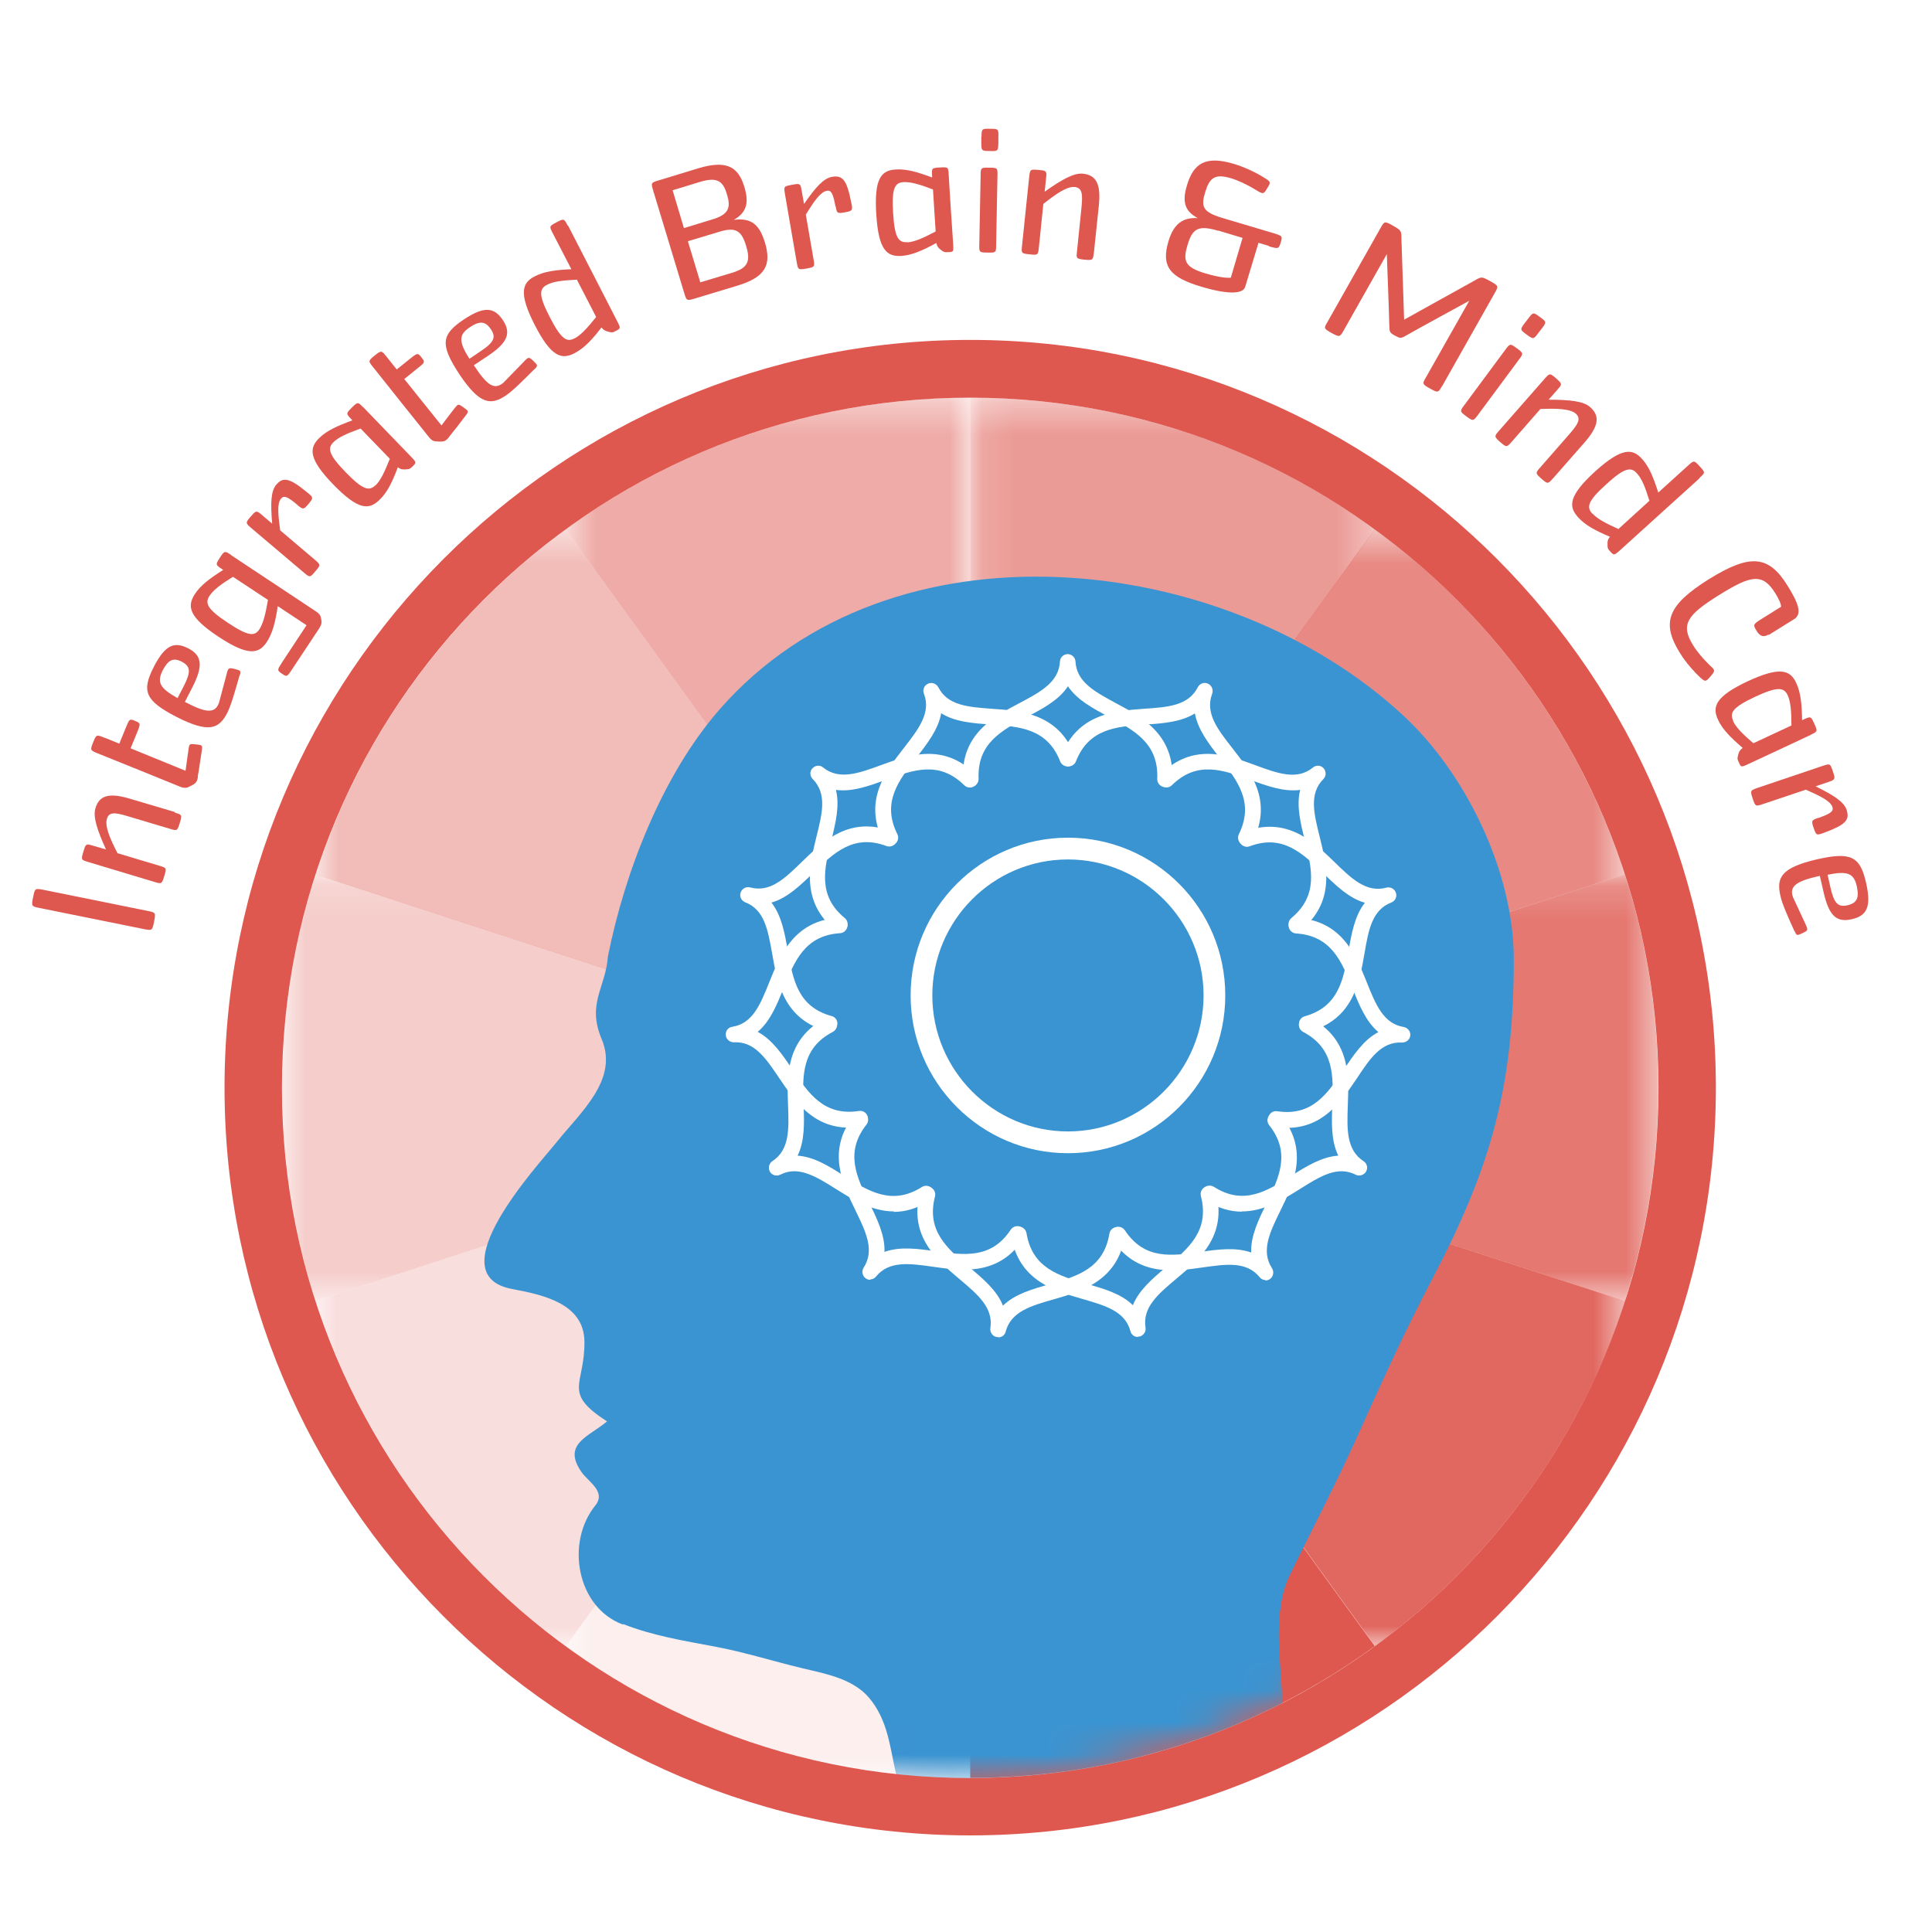
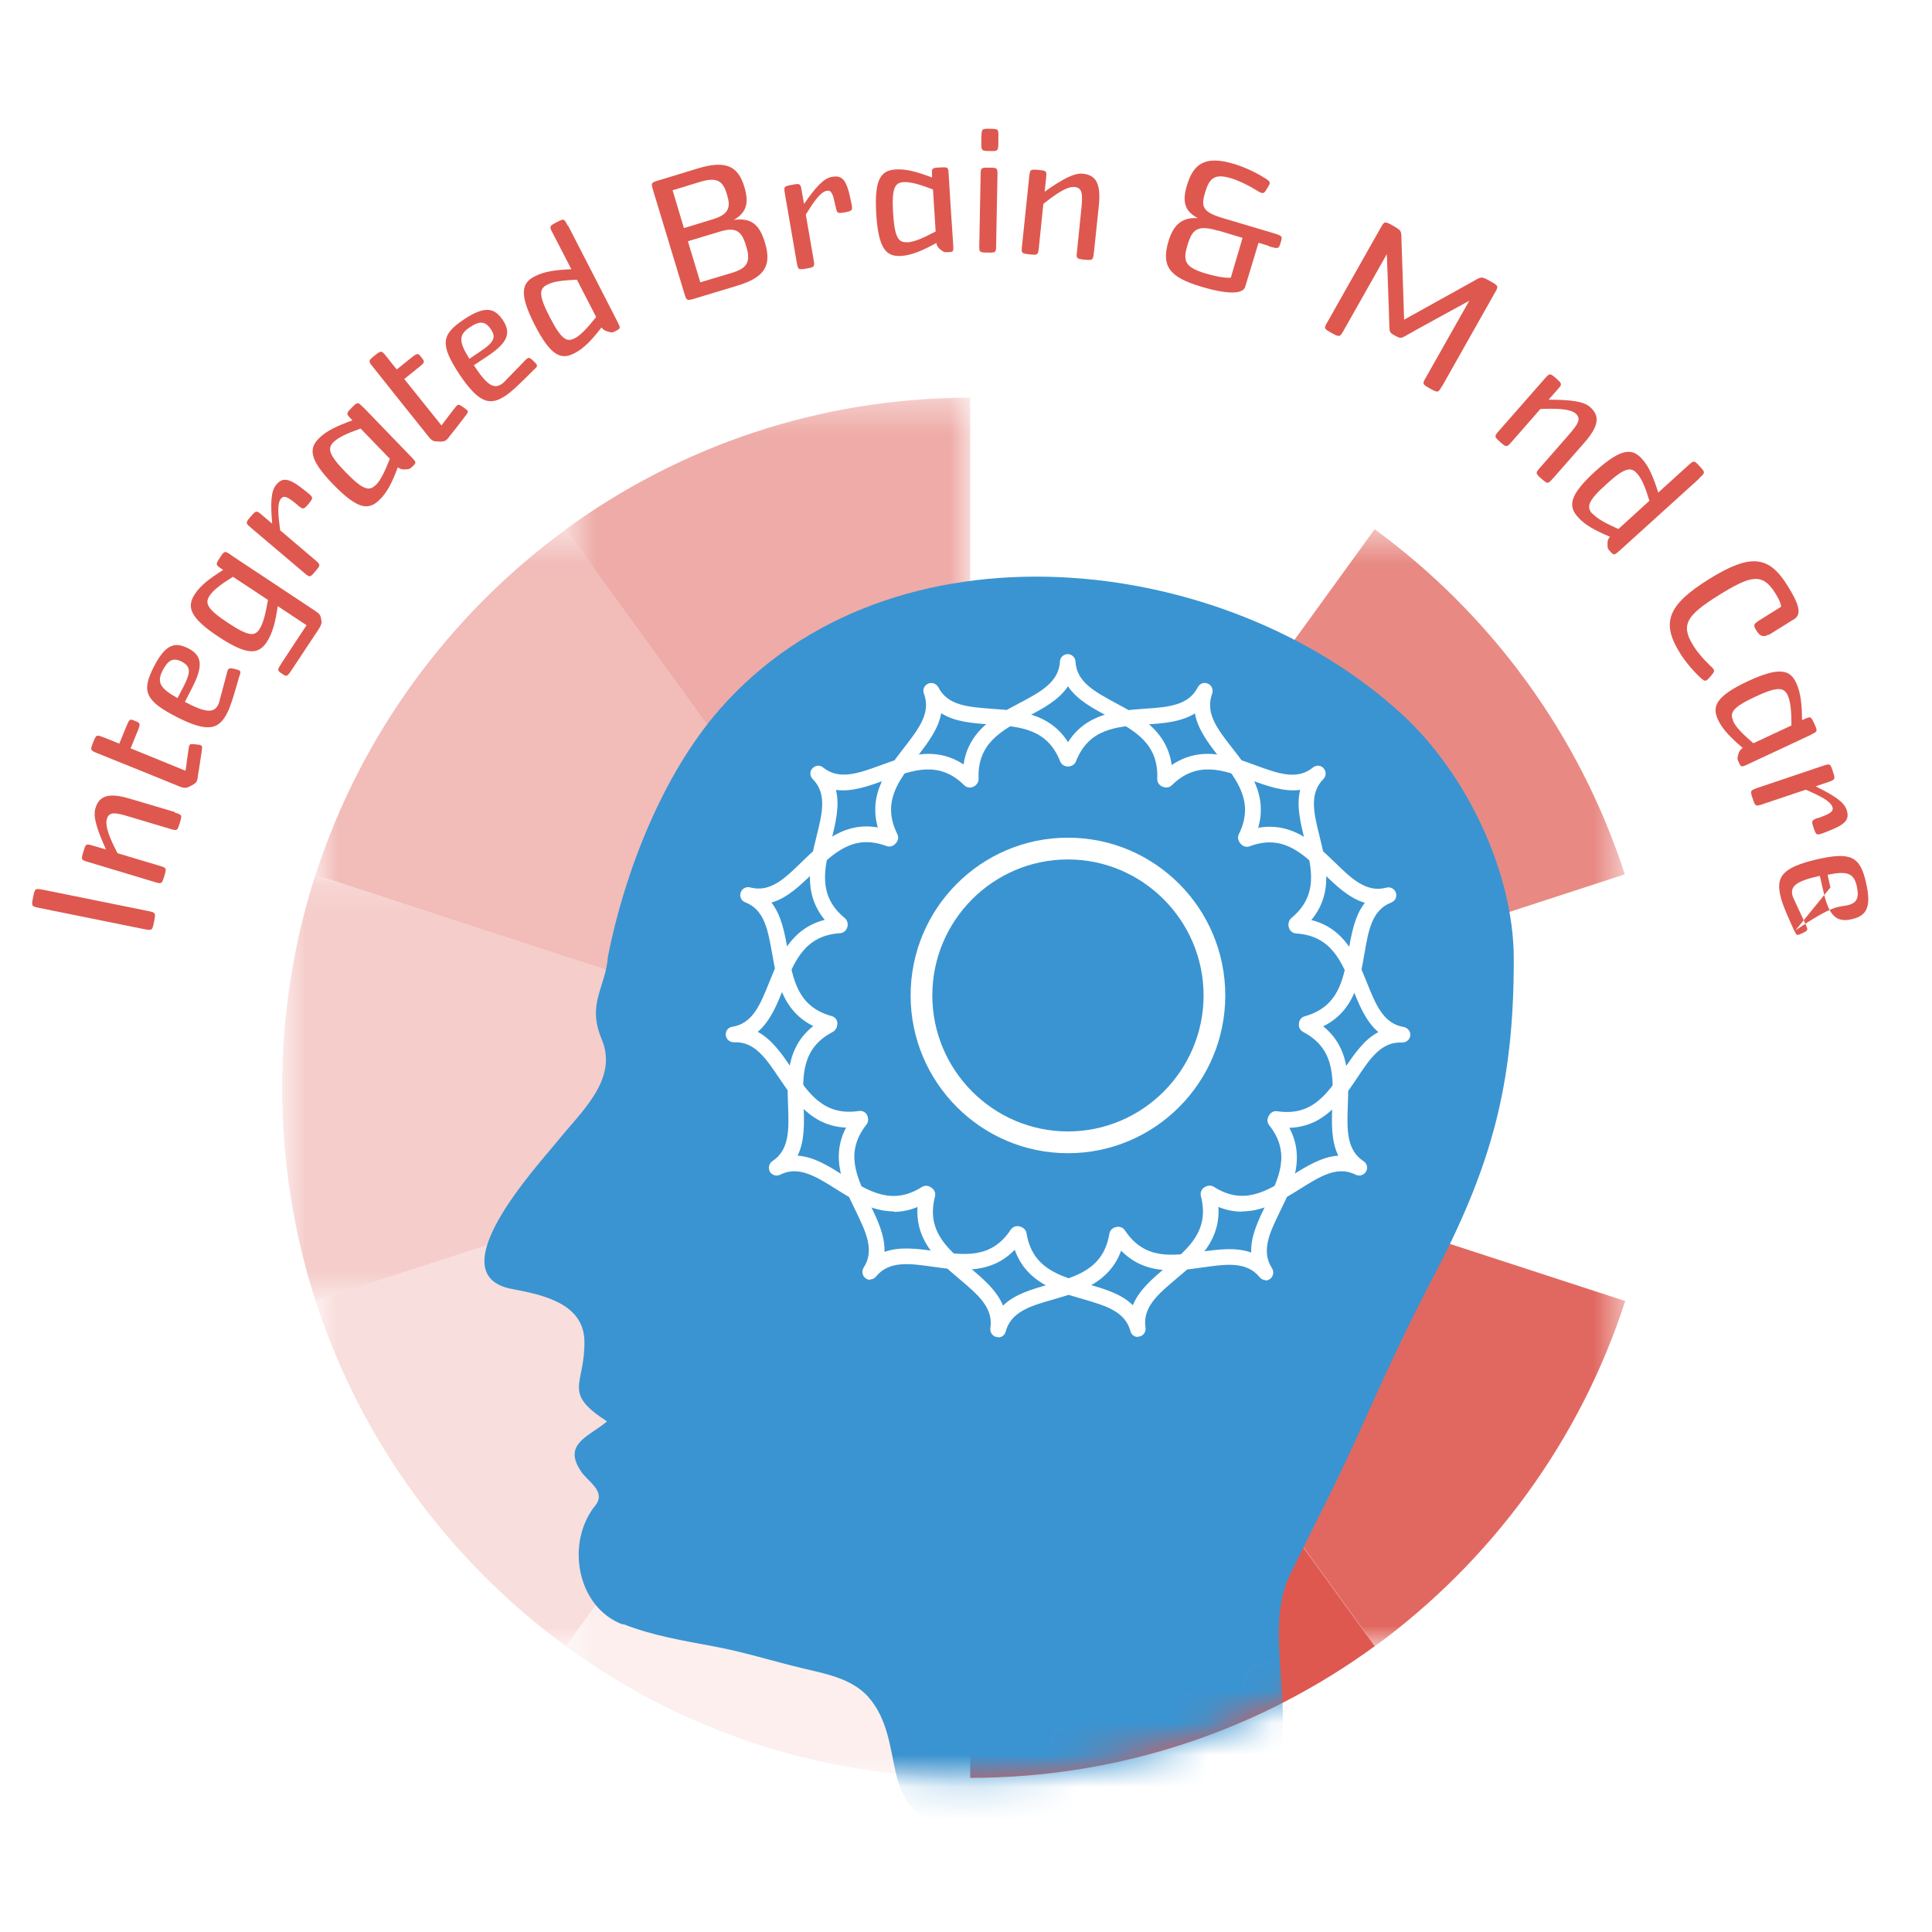
<svg xmlns="http://www.w3.org/2000/svg" width="60" height="60" viewBox="0 0 60 60" fill="none">
  <rect x="0" y="0" width="60" height="60" fill="#333333" stroke="none" />
  <g clip-path="url(#clip0_427_1825)">
    <rect width="60" height="60" fill="white" />
    <g clip-path="url(#clip1_427_1825)">
      <path d="M30.131 10.556C17.365 10.556 6.973 20.977 6.973 33.778C6.973 46.579 17.365 57 30.131 57C42.897 57 53.288 46.579 53.288 33.778C53.288 20.977 42.904 10.556 30.131 10.556Z" fill="white" />
      <g opacity="0.7">
        <mask id="mask0_427_1825" style="mask-type:luminance" maskUnits="userSpaceOnUse" x="30" y="16" width="21" height="18">
          <path d="M50.46 16.443H30.131V33.785H50.46V16.443Z" fill="white" />
        </mask>
        <g mask="url(#mask0_427_1825)">
          <path d="M30.131 33.778L50.46 27.153C49.049 22.805 46.297 19.072 42.691 16.436L30.124 33.778H30.131Z" fill="#DE584F" />
        </g>
      </g>
      <g opacity="0.8">
        <mask id="mask1_427_1825" style="mask-type:luminance" maskUnits="userSpaceOnUse" x="30" y="27" width="22" height="14">
          <path d="M51.506 27.153H30.131V40.403H51.506V27.153Z" fill="white" />
        </mask>
        <g mask="url(#mask1_427_1825)">
-           <path d="M30.131 33.778L50.46 40.403C51.135 38.319 51.499 36.09 51.499 33.778C51.499 31.466 51.135 29.237 50.46 27.153L30.131 33.778Z" fill="#DE584F" />
-         </g>
+           </g>
      </g>
      <g opacity="0.2">
        <mask id="mask2_427_1825" style="mask-type:luminance" maskUnits="userSpaceOnUse" x="9" y="33" width="22" height="19">
          <path d="M30.131 33.778H9.802V51.121H30.131V33.778Z" fill="white" />
        </mask>
        <g mask="url(#mask2_427_1825)">
          <path d="M9.802 40.403C11.213 44.751 13.966 48.484 17.572 51.121L30.138 33.778L9.809 40.403H9.802Z" fill="#DE584F" />
        </g>
      </g>
      <path d="M30.131 55.213C34.825 55.213 39.167 53.695 42.697 51.121L30.131 33.778V55.213Z" fill="#DE584F" />
      <g opacity="0.1">
        <mask id="mask3_427_1825" style="mask-type:luminance" maskUnits="userSpaceOnUse" x="17" y="33" width="14" height="23">
          <path d="M30.138 33.778H17.572V55.213H30.138V33.778Z" fill="white" />
        </mask>
        <g mask="url(#mask3_427_1825)">
          <path d="M30.131 33.778L17.565 51.121C21.088 53.695 25.431 55.213 30.131 55.213V33.778Z" fill="#DE584F" />
        </g>
      </g>
      <g opacity="0.9">
        <mask id="mask4_427_1825" style="mask-type:luminance" maskUnits="userSpaceOnUse" x="30" y="33" width="21" height="19">
          <path d="M50.46 33.778H30.131V51.121H50.46V33.778Z" fill="white" />
        </mask>
        <g mask="url(#mask4_427_1825)">
          <path d="M50.467 40.403L30.138 33.778L42.704 51.121C46.31 48.484 49.063 44.751 50.474 40.403" fill="#DE584F" />
        </g>
      </g>
      <g opacity="0.6">
        <mask id="mask5_427_1825" style="mask-type:luminance" maskUnits="userSpaceOnUse" x="30" y="12" width="13" height="22">
          <path d="M42.697 12.35H30.131V33.785H42.697V12.35Z" fill="white" />
        </mask>
        <g mask="url(#mask5_427_1825)">
-           <path d="M42.697 16.442C39.174 13.868 34.831 12.35 30.131 12.35V33.785L42.697 16.442Z" fill="#DE584F" />
-         </g>
+           </g>
      </g>
      <g opacity="0.5">
        <mask id="mask6_427_1825" style="mask-type:luminance" maskUnits="userSpaceOnUse" x="17" y="12" width="14" height="22">
          <path d="M30.138 12.35H17.572V33.785H30.138V12.35Z" fill="white" />
        </mask>
        <g mask="url(#mask6_427_1825)">
          <path d="M30.131 33.778V12.35C25.438 12.35 21.095 13.868 17.565 16.442L30.131 33.785V33.778Z" fill="#DE584F" />
        </g>
      </g>
      <g opacity="0.3">
        <mask id="mask7_427_1825" style="mask-type:luminance" maskUnits="userSpaceOnUse" x="8" y="27" width="23" height="14">
          <path d="M30.138 27.153H8.763V40.403H30.138V27.153Z" fill="white" />
        </mask>
        <g mask="url(#mask7_427_1825)">
          <path d="M30.131 33.778L9.802 27.153C9.127 29.237 8.763 31.466 8.763 33.778C8.763 36.09 9.127 38.319 9.802 40.403L30.131 33.778Z" fill="#DE584F" />
        </g>
      </g>
      <g opacity="0.2">
        <mask id="mask8_427_1825" style="mask-type:luminance" maskUnits="userSpaceOnUse" x="17" y="16" width="14" height="18">
          <path d="M30.138 16.443H17.572V33.785H30.138V16.443Z" fill="white" />
        </mask>
        <g mask="url(#mask8_427_1825)">
          <path d="M30.131 33.778L17.572 16.443L30.131 33.778Z" fill="#3A94D1" />
        </g>
      </g>
      <g opacity="0.4">
        <mask id="mask9_427_1825" style="mask-type:luminance" maskUnits="userSpaceOnUse" x="9" y="16" width="22" height="18">
          <path d="M30.131 16.443H9.802V33.785H30.131V16.443Z" fill="white" />
        </mask>
        <g mask="url(#mask9_427_1825)">
          <path d="M17.572 16.443C13.966 19.079 11.213 22.812 9.802 27.16L30.131 33.785L17.565 16.443H17.572Z" fill="#DE584F" />
        </g>
      </g>
      <mask id="mask10_427_1825" style="mask-type:luminance" maskUnits="userSpaceOnUse" x="8" y="12" width="44" height="44">
        <path d="M8.763 33.778C8.763 45.613 18.335 55.213 30.138 55.213C41.94 55.213 51.513 45.613 51.513 33.778C51.513 21.943 41.94 12.343 30.138 12.343C18.335 12.343 8.763 21.943 8.763 33.778Z" fill="white" />
      </mask>
      <g mask="url(#mask10_427_1825)">
        <path fill-rule="evenodd" clip-rule="evenodd" d="M19.347 50.451C19.485 50.506 18.335 50.078 19.347 50.451C17.909 49.926 17.551 47.891 18.501 46.738C18.817 46.317 18.273 46.02 18.06 45.717C17.448 44.84 18.287 44.62 18.852 44.143C17.441 43.232 18.17 43.025 18.15 41.652C18.129 40.472 16.849 40.21 15.899 40.03C13.559 39.589 16.704 36.193 17.282 35.476C18.033 34.537 19.216 33.529 18.686 32.273C18.218 31.163 18.81 30.672 18.879 29.706C19.402 27.077 20.572 24.068 22.341 22.039C27.667 15.939 38.052 17.105 43.571 22.212C45.533 24.027 47.019 27.091 47.012 29.803C47.012 33.75 46.303 36.255 44.466 39.747C43.613 41.369 42.876 43.005 42.126 44.668C41.479 46.103 40.743 47.504 40.055 48.919C39.139 50.789 40.502 53.757 39.353 55.364C38.41 56.682 35.664 56.6 34.164 56.669C32.719 56.731 30.716 57.055 29.319 56.696C27.234 56.165 28.17 54.102 26.979 52.714C26.463 52.121 25.616 51.976 24.894 51.803C23.979 51.583 23.118 51.307 22.189 51.134C21.233 50.955 20.262 50.796 19.354 50.437" fill="#3A94D1" />
        <path d="M36.187 24.441H36.173C36.042 24.441 35.932 24.323 35.939 24.185C35.987 23.088 35.23 22.681 34.432 22.26C33.95 22.005 33.455 21.742 33.166 21.314C32.884 21.742 32.388 22.005 31.9 22.26C31.101 22.688 30.344 23.088 30.392 24.185C30.392 24.317 30.296 24.434 30.159 24.441C30.035 24.454 29.911 24.344 29.904 24.206C29.842 22.798 30.854 22.26 31.666 21.832C32.319 21.487 32.884 21.183 32.918 20.542C32.925 20.41 33.035 20.314 33.159 20.314C33.283 20.314 33.393 20.417 33.4 20.542C33.434 21.183 33.999 21.48 34.645 21.832C35.458 22.267 36.469 22.805 36.407 24.206C36.407 24.337 36.297 24.441 36.166 24.441" fill="white" />
        <path d="M27.647 26.256C27.557 26.256 27.475 26.207 27.426 26.118C26.8 24.855 27.509 23.951 28.073 23.226C28.527 22.64 28.92 22.136 28.693 21.542C28.645 21.418 28.7 21.287 28.823 21.232C28.94 21.177 29.078 21.232 29.14 21.342C29.429 21.915 30.069 21.956 30.805 22.012C31.721 22.074 32.863 22.157 33.379 23.468C33.427 23.592 33.365 23.73 33.242 23.785C33.118 23.834 32.973 23.771 32.925 23.647C32.526 22.626 31.672 22.564 30.771 22.502C30.227 22.46 29.663 22.426 29.23 22.15C29.14 22.654 28.796 23.095 28.459 23.53C27.901 24.248 27.378 24.917 27.867 25.904C27.929 26.021 27.881 26.173 27.757 26.228C27.722 26.249 27.688 26.256 27.647 26.256Z" fill="white" />
        <path d="M26.091 28.947C26.036 28.947 25.981 28.927 25.94 28.892C24.86 27.995 25.135 26.884 25.355 25.987C25.534 25.269 25.692 24.648 25.238 24.192C25.148 24.103 25.142 23.951 25.231 23.861C25.321 23.765 25.465 23.751 25.561 23.834C26.057 24.234 26.656 24.02 27.351 23.765C28.218 23.447 29.291 23.054 30.289 24.041C30.386 24.137 30.386 24.289 30.289 24.386C30.193 24.482 30.041 24.482 29.945 24.386C29.161 23.613 28.362 23.91 27.509 24.22C26.993 24.406 26.47 24.6 25.961 24.531C26.084 25.027 25.947 25.573 25.816 26.104C25.596 26.98 25.389 27.816 26.236 28.512C26.339 28.595 26.353 28.754 26.27 28.858C26.222 28.913 26.153 28.947 26.084 28.947" fill="white" />
        <path d="M25.754 32.032C25.754 32.032 25.713 32.032 25.685 32.025C24.337 31.653 24.137 30.521 23.979 29.61C23.848 28.878 23.738 28.25 23.146 28.023C23.022 27.974 22.96 27.843 23.001 27.719C23.043 27.595 23.174 27.526 23.297 27.56C23.917 27.726 24.371 27.284 24.901 26.767C25.561 26.125 26.387 25.324 27.702 25.821C27.826 25.87 27.888 26.008 27.846 26.132C27.798 26.256 27.66 26.318 27.537 26.277C26.511 25.89 25.892 26.484 25.245 27.119C24.853 27.498 24.447 27.892 23.958 28.03C24.275 28.437 24.371 28.989 24.467 29.527C24.625 30.417 24.77 31.266 25.83 31.556C25.961 31.59 26.036 31.729 25.995 31.853C25.968 31.963 25.871 32.032 25.761 32.032" fill="white" />
        <path d="M26.367 35.02C25.231 35.02 24.667 34.171 24.199 33.481C23.786 32.867 23.428 32.335 22.795 32.37C22.664 32.37 22.554 32.28 22.54 32.149C22.526 32.018 22.616 31.901 22.747 31.887C23.38 31.783 23.614 31.19 23.889 30.507C24.233 29.651 24.66 28.588 26.064 28.498C26.195 28.491 26.312 28.595 26.319 28.726C26.325 28.857 26.222 28.974 26.091 28.981C24.997 29.05 24.674 29.844 24.337 30.686C24.13 31.197 23.924 31.714 23.531 32.045C23.985 32.287 24.295 32.749 24.605 33.205C25.107 33.957 25.589 34.668 26.676 34.502C26.814 34.482 26.931 34.571 26.952 34.709C26.972 34.84 26.883 34.965 26.745 34.985C26.614 35.006 26.491 35.013 26.367 35.013" fill="white" />
        <path d="M27.764 37.622C27.075 37.622 26.477 37.249 25.961 36.925C25.334 36.532 24.791 36.193 24.226 36.483C24.109 36.538 23.972 36.497 23.91 36.387C23.848 36.276 23.882 36.131 23.985 36.062C24.522 35.71 24.502 35.075 24.474 34.337C24.44 33.412 24.398 32.267 25.644 31.618C25.761 31.556 25.905 31.604 25.968 31.721C26.029 31.839 25.981 31.984 25.864 32.046C24.887 32.556 24.921 33.412 24.956 34.316C24.977 34.861 24.997 35.427 24.77 35.89C25.279 35.924 25.754 36.221 26.215 36.518C26.979 37.001 27.709 37.449 28.631 36.863C28.741 36.794 28.892 36.821 28.968 36.939C29.037 37.049 29.009 37.201 28.892 37.277C28.486 37.532 28.115 37.636 27.757 37.636" fill="white" />
        <path d="M27.027 39.747C26.979 39.747 26.931 39.734 26.883 39.699C26.779 39.623 26.752 39.478 26.821 39.368C27.172 38.83 26.89 38.257 26.566 37.587C26.16 36.759 25.658 35.724 26.532 34.627C26.614 34.523 26.766 34.503 26.869 34.585C26.972 34.668 26.993 34.82 26.91 34.924C26.229 35.786 26.601 36.552 27 37.367C27.241 37.856 27.488 38.367 27.468 38.878C27.949 38.705 28.507 38.781 29.044 38.857C29.938 38.981 30.785 39.106 31.39 38.188C31.466 38.077 31.617 38.043 31.728 38.119C31.838 38.195 31.872 38.346 31.796 38.457C31.019 39.63 29.89 39.471 28.975 39.34C28.245 39.237 27.612 39.147 27.206 39.644C27.158 39.706 27.089 39.734 27.02 39.734" fill="white" />
        <path d="M30.991 41.521C30.991 41.521 30.957 41.521 30.943 41.521C30.819 41.493 30.737 41.369 30.757 41.245C30.854 40.61 30.365 40.203 29.801 39.726C29.099 39.133 28.218 38.395 28.569 37.035C28.603 36.904 28.734 36.828 28.865 36.862C28.995 36.897 29.071 37.028 29.037 37.159C28.762 38.222 29.415 38.774 30.11 39.361C30.53 39.713 30.957 40.071 31.149 40.548C31.514 40.189 32.058 40.037 32.581 39.885C33.448 39.637 34.274 39.402 34.453 38.312C34.474 38.181 34.597 38.091 34.735 38.111C34.866 38.132 34.955 38.256 34.935 38.395C34.701 39.782 33.599 40.099 32.719 40.354C32.01 40.554 31.397 40.734 31.232 41.355C31.205 41.465 31.108 41.534 30.998 41.534" fill="white" />
        <path d="M35.341 41.521C35.23 41.521 35.134 41.452 35.107 41.342C34.941 40.72 34.329 40.548 33.62 40.341C32.732 40.086 31.631 39.768 31.404 38.381C31.384 38.25 31.473 38.126 31.604 38.098C31.735 38.077 31.858 38.167 31.879 38.298C32.058 39.382 32.884 39.623 33.751 39.872C34.281 40.023 34.818 40.175 35.182 40.534C35.375 40.058 35.802 39.699 36.221 39.347C36.916 38.767 37.57 38.215 37.295 37.146C37.261 37.015 37.336 36.883 37.467 36.849C37.598 36.814 37.729 36.89 37.763 37.022C38.114 38.388 37.24 39.119 36.531 39.713C35.967 40.189 35.478 40.596 35.575 41.231C35.595 41.355 35.513 41.48 35.389 41.507C35.375 41.507 35.354 41.507 35.341 41.507" fill="white" />
        <path d="M39.304 39.754C39.236 39.754 39.167 39.727 39.119 39.664C38.713 39.167 38.086 39.257 37.35 39.361C36.442 39.492 35.306 39.651 34.529 38.477C34.453 38.367 34.487 38.215 34.597 38.139C34.707 38.063 34.859 38.098 34.934 38.208C35.54 39.126 36.387 39.009 37.281 38.878C37.825 38.802 38.376 38.726 38.857 38.898C38.837 38.388 39.084 37.884 39.325 37.387C39.724 36.573 40.096 35.8 39.415 34.944C39.332 34.84 39.346 34.689 39.456 34.606C39.559 34.523 39.711 34.537 39.793 34.647C40.667 35.752 40.165 36.78 39.759 37.608C39.435 38.27 39.153 38.85 39.504 39.388C39.573 39.499 39.545 39.644 39.442 39.72C39.401 39.747 39.346 39.768 39.298 39.768" fill="white" />
        <path d="M38.568 37.629C38.217 37.629 37.839 37.532 37.433 37.27C37.323 37.201 37.288 37.049 37.357 36.932C37.433 36.821 37.577 36.787 37.694 36.856C38.623 37.449 39.346 36.994 40.11 36.511C40.571 36.221 41.046 35.924 41.562 35.89C41.335 35.427 41.355 34.868 41.376 34.316C41.41 33.412 41.438 32.556 40.468 32.046C40.351 31.984 40.302 31.839 40.364 31.715C40.426 31.597 40.571 31.549 40.688 31.611C41.933 32.26 41.892 33.405 41.858 34.33C41.83 35.069 41.81 35.71 42.346 36.062C42.456 36.131 42.491 36.276 42.422 36.387C42.353 36.497 42.216 36.538 42.105 36.483C41.534 36.193 40.998 36.532 40.371 36.925C39.855 37.249 39.256 37.622 38.568 37.622" fill="white" />
        <path d="M39.972 35.02C39.855 35.02 39.731 35.014 39.594 34.993C39.463 34.972 39.367 34.848 39.387 34.717C39.408 34.586 39.525 34.489 39.663 34.51C40.75 34.675 41.225 33.965 41.734 33.212C42.044 32.757 42.353 32.288 42.807 32.053C42.415 31.722 42.209 31.204 42.002 30.693C41.665 29.852 41.342 29.058 40.247 28.989C40.117 28.982 40.013 28.865 40.02 28.733C40.027 28.602 40.144 28.499 40.275 28.506C41.679 28.589 42.105 29.658 42.45 30.514C42.725 31.204 42.966 31.791 43.592 31.894C43.716 31.915 43.812 32.032 43.798 32.156C43.785 32.288 43.675 32.377 43.544 32.377C42.897 32.343 42.546 32.874 42.14 33.488C41.672 34.178 41.108 35.027 39.972 35.027" fill="white" />
        <path d="M40.585 32.039C40.481 32.039 40.378 31.97 40.351 31.86C40.316 31.728 40.392 31.597 40.516 31.563C41.576 31.266 41.72 30.424 41.878 29.534C41.975 28.989 42.071 28.437 42.388 28.036C41.899 27.898 41.493 27.505 41.101 27.125C40.447 26.497 39.834 25.897 38.809 26.283C38.685 26.332 38.541 26.263 38.499 26.139C38.451 26.014 38.513 25.869 38.644 25.828C39.958 25.338 40.784 26.132 41.445 26.773C41.975 27.291 42.436 27.733 43.055 27.567C43.179 27.532 43.31 27.602 43.351 27.726C43.392 27.85 43.33 27.981 43.207 28.029C42.608 28.257 42.498 28.892 42.374 29.617C42.216 30.528 42.016 31.659 40.667 32.032C40.647 32.032 40.626 32.039 40.598 32.039" fill="white" />
        <path d="M40.254 28.947C40.185 28.947 40.117 28.92 40.068 28.858C39.986 28.754 40 28.602 40.103 28.512C40.949 27.809 40.743 26.98 40.523 26.104C40.392 25.573 40.254 25.027 40.378 24.531C39.869 24.6 39.346 24.406 38.83 24.22C37.983 23.91 37.178 23.613 36.394 24.386C36.297 24.482 36.146 24.475 36.049 24.386C35.953 24.289 35.96 24.137 36.049 24.041C37.054 23.054 38.128 23.447 38.988 23.765C39.683 24.02 40.282 24.241 40.777 23.834C40.88 23.751 41.025 23.765 41.108 23.861C41.19 23.958 41.19 24.103 41.101 24.192C40.647 24.648 40.805 25.269 40.984 25.987C41.204 26.884 41.486 27.995 40.399 28.892C40.351 28.927 40.302 28.947 40.247 28.947" fill="white" />
        <path d="M38.692 26.262C38.658 26.262 38.616 26.256 38.582 26.235C38.465 26.173 38.417 26.028 38.472 25.91C38.96 24.924 38.437 24.254 37.88 23.537C37.543 23.102 37.199 22.66 37.109 22.156C36.676 22.425 36.118 22.467 35.568 22.501C34.666 22.564 33.813 22.626 33.414 23.647C33.365 23.771 33.221 23.833 33.097 23.785C32.973 23.737 32.911 23.592 32.959 23.468C33.475 22.156 34.618 22.08 35.533 22.011C36.27 21.963 36.91 21.915 37.199 21.342C37.261 21.225 37.398 21.176 37.515 21.232C37.632 21.287 37.687 21.418 37.646 21.542C37.419 22.143 37.811 22.646 38.265 23.226C38.83 23.951 39.538 24.855 38.912 26.118C38.871 26.2 38.782 26.256 38.692 26.256" fill="white" />
        <path d="M33.166 35.814C30.475 35.814 28.28 33.62 28.28 30.914C28.28 28.209 30.468 26.015 33.166 26.015C35.864 26.015 38.052 28.209 38.052 30.914C38.052 33.62 35.864 35.814 33.166 35.814ZM33.166 26.691C30.84 26.691 28.954 28.589 28.954 30.914C28.954 33.24 30.847 35.138 33.166 35.138C35.485 35.138 37.378 33.24 37.378 30.914C37.378 28.589 35.485 26.691 33.166 26.691Z" fill="white" />
      </g>
-       <path d="M30.131 12.35C41.933 12.35 51.506 21.95 51.506 33.785C51.506 45.62 41.933 55.219 30.131 55.219C18.329 55.219 8.756 45.62 8.756 33.785C8.756 21.95 18.322 12.35 30.131 12.35ZM30.131 10.556C17.365 10.556 6.973 20.977 6.973 33.778C6.973 46.579 17.365 57 30.131 57C42.897 57 53.288 46.579 53.288 33.778C53.288 20.977 42.904 10.556 30.131 10.556Z" fill="#DE584F" />
      <path d="M4.599 28.292C4.833 28.34 4.84 28.347 4.785 28.623C4.73 28.899 4.723 28.899 4.489 28.858L1.213 28.195C0.979 28.147 0.972 28.14 1.028 27.864C1.083 27.588 1.089 27.588 1.323 27.629L4.599 28.292Z" fill="#DE584F" />
      <path d="M5.425 25.235C5.659 25.303 5.659 25.31 5.583 25.559C5.508 25.807 5.501 25.807 5.274 25.738L3.98 25.352C3.574 25.228 3.381 25.207 3.319 25.435C3.25 25.662 3.429 26.076 3.65 26.497L4.943 26.884C5.177 26.953 5.177 26.96 5.102 27.208C5.026 27.457 5.019 27.457 4.792 27.388L2.748 26.773C2.514 26.704 2.514 26.698 2.59 26.449C2.652 26.235 2.665 26.194 2.837 26.249L3.292 26.38C3.016 25.773 2.886 25.372 2.961 25.11C3.078 24.703 3.381 24.607 4.042 24.807L5.439 25.221L5.425 25.235Z" fill="#DE584F" />
      <path d="M6.148 24.116C6.12 24.289 6.093 24.324 5.9 24.42C5.81 24.468 5.742 24.489 5.597 24.434C5.466 24.379 3.154 23.44 3.023 23.392C2.803 23.302 2.796 23.295 2.893 23.054C2.989 22.812 2.996 22.812 3.223 22.902C3.237 22.902 3.636 23.068 3.705 23.095L3.911 22.591C4.021 22.322 4.028 22.315 4.2 22.391C4.365 22.46 4.372 22.467 4.262 22.736L4.056 23.24C4.255 23.323 5.762 23.937 5.762 23.937C5.762 23.937 5.804 23.62 5.852 23.288C5.879 23.102 5.879 23.095 6.065 23.116C6.292 23.137 6.292 23.143 6.265 23.323C6.244 23.44 6.175 23.958 6.141 24.116" fill="#DE584F" />
      <path d="M7.435 20.99C7.304 21.453 7.18 21.894 7.063 22.129C6.801 22.647 6.478 22.771 5.487 22.267C4.496 21.756 4.393 21.46 4.778 20.707C5.136 20.01 5.425 19.921 5.845 20.135C6.278 20.355 6.313 20.68 5.976 21.342L5.742 21.798C6.395 22.143 6.678 22.17 6.801 21.825L7.029 20.97C7.084 20.735 7.097 20.735 7.269 20.77C7.483 20.825 7.49 20.825 7.441 20.99M5.7 21.322C5.941 20.852 5.914 20.694 5.645 20.549C5.377 20.411 5.219 20.5 5.053 20.818C4.868 21.184 4.957 21.37 5.514 21.68L5.7 21.322Z" fill="#DE584F" />
      <path d="M7.18 17.243L9.774 18.962C9.933 19.065 9.953 19.107 9.974 19.224C9.995 19.334 10.002 19.383 9.878 19.569L9.072 20.784C8.914 21.025 8.907 21.025 8.756 20.922C8.604 20.818 8.604 20.811 8.756 20.576L9.52 19.417L8.625 18.824C8.556 19.307 8.467 19.659 8.288 19.935C8.04 20.307 7.717 20.39 6.788 19.776C5.859 19.162 5.804 18.831 6.051 18.451C6.23 18.175 6.519 17.961 6.932 17.699L6.891 17.671C6.691 17.54 6.691 17.533 6.829 17.319C6.973 17.098 6.98 17.105 7.18 17.236M8.061 19.535C8.178 19.348 8.247 19.065 8.322 18.631L7.235 17.913C6.856 18.147 6.622 18.327 6.506 18.506C6.361 18.727 6.423 18.913 7.077 19.341C7.73 19.776 7.916 19.762 8.061 19.535Z" fill="#DE584F" />
      <path d="M9.251 15.691C8.935 15.428 8.825 15.373 8.728 15.484C8.598 15.635 8.639 16.001 8.701 16.47L9.774 17.381C9.96 17.54 9.96 17.547 9.795 17.74C9.63 17.94 9.623 17.94 9.437 17.782L7.806 16.401C7.62 16.243 7.62 16.236 7.786 16.043C7.93 15.877 7.958 15.842 8.095 15.96L8.453 16.263C8.398 15.622 8.412 15.256 8.577 15.056C8.79 14.8 8.997 14.849 9.513 15.27C9.74 15.449 9.74 15.456 9.582 15.649C9.43 15.829 9.417 15.829 9.244 15.691" fill="#DE584F" />
      <path d="M11.282 12.647C11.337 12.702 12.644 14.055 12.768 14.186C12.933 14.358 12.933 14.365 12.823 14.476C12.727 14.565 12.727 14.572 12.569 14.579C12.5 14.579 12.438 14.579 12.355 14.51C12.183 14.972 12.025 15.297 11.784 15.524C11.46 15.842 11.13 15.849 10.352 15.048C9.575 14.248 9.595 13.91 9.919 13.599C10.153 13.371 10.476 13.226 10.944 13.054C10.931 13.04 10.917 13.026 10.91 13.019C10.745 12.847 10.745 12.84 10.924 12.661C11.11 12.474 11.116 12.481 11.282 12.654M11.66 15.076C11.818 14.924 11.942 14.662 12.107 14.248C11.873 14.006 11.474 13.592 11.199 13.309C10.779 13.461 10.511 13.578 10.359 13.73C10.167 13.916 10.194 14.11 10.738 14.669C11.282 15.228 11.467 15.255 11.66 15.069" fill="#DE584F" />
      <path d="M13.952 13.565C13.842 13.703 13.8 13.724 13.587 13.71C13.484 13.71 13.415 13.696 13.319 13.572C13.229 13.461 11.667 11.508 11.584 11.398C11.433 11.212 11.433 11.205 11.639 11.039C11.839 10.88 11.846 10.88 11.997 11.067C12.004 11.081 12.279 11.419 12.321 11.474L12.741 11.136C12.968 10.956 12.975 10.956 13.091 11.101C13.202 11.246 13.202 11.253 12.975 11.432L12.555 11.771C12.685 11.936 13.711 13.213 13.711 13.213C13.711 13.213 13.903 12.951 14.11 12.688C14.227 12.543 14.227 12.537 14.378 12.64C14.564 12.771 14.564 12.771 14.454 12.916C14.385 13.013 14.062 13.427 13.959 13.551" fill="#DE584F" />
      <path d="M16.587 11.474C16.25 11.812 15.927 12.136 15.713 12.281C15.232 12.606 14.888 12.55 14.268 11.626C13.656 10.694 13.704 10.39 14.406 9.921C15.06 9.486 15.356 9.555 15.617 9.942C15.886 10.349 15.762 10.646 15.142 11.06L14.716 11.343C15.122 11.964 15.349 12.123 15.631 11.888L16.25 11.253C16.415 11.074 16.422 11.081 16.553 11.198C16.711 11.35 16.711 11.357 16.594 11.474M14.915 10.915C15.356 10.625 15.411 10.466 15.239 10.218C15.073 9.969 14.888 9.962 14.592 10.163C14.248 10.39 14.234 10.597 14.578 11.143L14.915 10.915Z" fill="#DE584F" />
      <path d="M17.64 7.002C17.675 7.071 19.093 9.824 19.168 9.976C19.278 10.19 19.278 10.197 19.134 10.273C19.017 10.335 19.01 10.335 18.865 10.294C18.797 10.273 18.741 10.252 18.68 10.169C18.384 10.556 18.136 10.818 17.84 10.97C17.441 11.177 17.117 11.087 16.608 10.094C16.099 9.1 16.216 8.782 16.608 8.582C16.897 8.43 17.255 8.382 17.744 8.361C17.455 7.796 17.193 7.299 17.166 7.243C17.055 7.03 17.055 7.023 17.282 6.905C17.517 6.781 17.517 6.788 17.627 7.002M17.847 10.508C18.04 10.404 18.239 10.19 18.514 9.845C18.377 9.583 18.15 9.134 17.916 8.686C17.468 8.707 17.179 8.741 16.987 8.845C16.746 8.969 16.718 9.162 17.076 9.852C17.434 10.549 17.606 10.632 17.84 10.508" fill="#DE584F" />
      <path d="M22.898 8.872L21.598 9.265C21.329 9.348 21.322 9.341 21.253 9.113L20.283 5.911C20.214 5.677 20.214 5.67 20.483 5.594L21.68 5.228C22.554 4.966 22.926 5.166 23.118 5.808C23.256 6.277 23.208 6.588 22.788 6.829C23.352 6.753 23.593 6.995 23.758 7.54C23.965 8.237 23.765 8.61 22.898 8.872ZM20.889 5.911L21.24 7.084L22.12 6.815C22.63 6.663 22.706 6.45 22.575 6.035C22.458 5.635 22.286 5.49 21.763 5.642L20.882 5.911H20.889ZM22.348 7.195L21.363 7.492L21.749 8.768L22.733 8.472C23.242 8.32 23.311 8.099 23.173 7.643C23.036 7.181 22.864 7.036 22.348 7.195Z" fill="#DE584F" />
      <path d="M25.947 6.415C25.871 6.008 25.816 5.898 25.678 5.925C25.479 5.96 25.272 6.264 25.025 6.664L25.265 8.051C25.307 8.292 25.3 8.292 25.045 8.341C24.791 8.382 24.784 8.382 24.742 8.141L24.378 6.029C24.337 5.787 24.343 5.787 24.598 5.739C24.811 5.698 24.86 5.691 24.887 5.87L24.97 6.333C25.334 5.808 25.582 5.532 25.844 5.491C26.174 5.435 26.298 5.601 26.429 6.257C26.491 6.54 26.484 6.546 26.236 6.595C26.002 6.636 25.988 6.622 25.954 6.408" fill="#DE584F" />
      <path d="M29.463 5.436C29.463 5.512 29.587 7.396 29.601 7.575C29.615 7.817 29.615 7.823 29.456 7.83C29.326 7.837 29.319 7.837 29.195 7.741C29.14 7.692 29.099 7.651 29.078 7.547C28.651 7.782 28.314 7.927 27.991 7.948C27.543 7.975 27.282 7.768 27.213 6.65C27.144 5.532 27.371 5.291 27.819 5.263C28.149 5.242 28.486 5.339 28.947 5.512C28.947 5.491 28.947 5.477 28.947 5.463C28.933 5.222 28.933 5.215 29.188 5.201C29.45 5.187 29.45 5.187 29.463 5.429M28.177 7.527C28.397 7.513 28.665 7.396 29.057 7.189C29.037 6.85 29.002 6.278 28.975 5.884C28.562 5.726 28.28 5.643 28.059 5.657C27.791 5.67 27.688 5.843 27.736 6.616C27.784 7.396 27.908 7.54 28.177 7.52" fill="#DE584F" />
      <path d="M30.454 5.449C30.454 5.208 30.468 5.201 30.723 5.208C30.977 5.208 30.984 5.215 30.977 5.463L30.936 7.602C30.936 7.844 30.929 7.851 30.668 7.844C30.413 7.844 30.406 7.83 30.413 7.595L30.454 5.456V5.449ZM30.482 4.242C30.482 4 30.496 3.993 30.75 4C31.005 4 31.012 4.007 31.005 4.255V4.449C30.998 4.69 30.991 4.697 30.737 4.69C30.482 4.69 30.475 4.676 30.475 4.435V4.242H30.482Z" fill="#DE584F" />
      <path d="M33.971 7.844C33.944 8.085 33.937 8.085 33.682 8.065C33.427 8.037 33.42 8.03 33.448 7.796L33.586 6.45C33.627 6.029 33.613 5.836 33.379 5.808C33.138 5.78 32.774 6.036 32.402 6.333L32.264 7.678C32.237 7.92 32.237 7.927 31.975 7.899C31.714 7.871 31.714 7.865 31.741 7.623L31.962 5.498C31.989 5.256 31.996 5.256 32.251 5.277C32.471 5.297 32.512 5.304 32.492 5.484L32.443 5.953C32.987 5.567 33.359 5.366 33.627 5.394C34.047 5.435 34.198 5.718 34.123 6.408L33.971 7.858V7.844Z" fill="#DE584F" />
      <path d="M39.408 7.637L39.084 7.54L38.671 8.906C38.616 9.107 38.224 9.176 37.316 8.906C36.311 8.61 36.056 8.265 36.29 7.485C36.449 6.96 36.724 6.746 37.199 6.774C36.82 6.574 36.696 6.298 36.861 5.76C37.061 5.083 37.426 4.821 38.32 5.09C38.603 5.173 38.96 5.332 39.249 5.511C39.477 5.649 39.47 5.663 39.353 5.849C39.243 6.036 39.229 6.036 39.002 5.898C38.72 5.725 38.431 5.594 38.217 5.532C37.722 5.387 37.563 5.532 37.433 5.953C37.288 6.415 37.343 6.581 37.956 6.767L39.532 7.236C39.828 7.326 39.834 7.333 39.773 7.533C39.711 7.733 39.704 7.733 39.408 7.65M37.832 7.167C37.192 6.974 37.027 7.119 36.882 7.602C36.731 8.099 36.786 8.299 37.44 8.492C37.846 8.61 38.093 8.637 38.224 8.624C38.245 8.561 38.589 7.388 38.589 7.388L37.832 7.16V7.167Z" fill="#DE584F" />
      <path d="M44.782 11.991C44.666 12.198 44.659 12.205 44.411 12.067C44.17 11.929 44.163 11.922 44.287 11.715L45.629 9.341C45.629 9.341 43.867 10.301 43.723 10.39C43.502 10.521 43.496 10.515 43.324 10.425C43.151 10.328 43.151 10.321 43.145 10.066C43.145 9.893 43.069 7.892 43.069 7.892L41.727 10.266C41.61 10.473 41.596 10.473 41.355 10.342C41.108 10.204 41.108 10.197 41.231 9.99L42.876 7.078C42.993 6.871 43 6.864 43.248 7.002C43.516 7.154 43.523 7.168 43.523 7.416C43.523 7.52 43.606 9.811 43.606 9.928C43.709 9.873 45.574 8.831 45.794 8.713C46.014 8.582 46.021 8.589 46.297 8.741C46.537 8.879 46.544 8.886 46.42 9.1L44.776 12.012L44.782 11.991Z" fill="#DE584F" />
-       <path d="M46.751 10.859C46.895 10.666 46.902 10.666 47.109 10.818C47.315 10.97 47.315 10.977 47.17 11.17L45.897 12.888C45.753 13.082 45.746 13.082 45.539 12.93C45.333 12.778 45.333 12.771 45.478 12.578L46.751 10.859ZM47.466 9.886C47.611 9.693 47.618 9.693 47.824 9.845C48.031 9.997 48.031 10.004 47.886 10.197L47.769 10.349C47.625 10.542 47.618 10.542 47.411 10.39C47.205 10.238 47.205 10.231 47.349 10.038L47.466 9.886Z" fill="#DE584F" />
      <path d="M48.23 14.855C48.072 15.035 48.065 15.035 47.872 14.869C47.68 14.697 47.68 14.69 47.838 14.511L48.733 13.489C49.008 13.172 49.111 13.006 48.939 12.847C48.76 12.689 48.313 12.682 47.838 12.702L46.95 13.717C46.792 13.896 46.785 13.896 46.592 13.731C46.4 13.558 46.4 13.551 46.558 13.372L47.969 11.764C48.127 11.585 48.134 11.585 48.327 11.75C48.492 11.902 48.526 11.923 48.402 12.061L48.093 12.413C48.76 12.413 49.18 12.461 49.38 12.64C49.696 12.916 49.655 13.234 49.201 13.751L48.237 14.849L48.23 14.855Z" fill="#DE584F" />
      <path d="M52.786 14.848C52.731 14.897 50.439 16.974 50.309 17.091C50.13 17.25 50.123 17.25 50.013 17.133C49.923 17.036 49.923 17.029 49.923 16.877C49.923 16.808 49.93 16.746 49.999 16.67C49.545 16.477 49.228 16.311 49.008 16.063C48.705 15.732 48.712 15.394 49.538 14.641C50.371 13.889 50.701 13.924 50.997 14.255C51.217 14.496 51.348 14.828 51.499 15.297C51.967 14.869 52.387 14.496 52.428 14.455C52.607 14.29 52.614 14.296 52.786 14.483C52.965 14.676 52.958 14.683 52.779 14.841M49.455 15.946C49.6 16.111 49.861 16.249 50.261 16.429C50.481 16.229 50.852 15.89 51.224 15.552C51.093 15.124 50.983 14.855 50.832 14.697C50.653 14.496 50.453 14.517 49.882 15.042C49.297 15.566 49.27 15.752 49.449 15.953" fill="#DE584F" />
      <path d="M54.919 19.707C54.782 19.794 54.665 19.765 54.569 19.617C54.438 19.41 54.445 19.396 54.637 19.265L55.312 18.844C55.312 18.741 55.236 18.589 55.133 18.423C54.734 17.782 54.376 17.864 53.378 18.485C52.394 19.1 52.181 19.396 52.58 20.038C52.697 20.232 52.883 20.452 53.096 20.659C53.268 20.818 53.275 20.825 53.13 20.997C52.972 21.177 52.965 21.184 52.8 21.039C52.635 20.887 52.359 20.583 52.181 20.294C51.589 19.348 51.768 18.803 53.068 17.989C54.369 17.181 54.933 17.25 55.518 18.196C55.849 18.727 55.972 19.065 55.725 19.224L54.926 19.721L54.919 19.707Z" fill="#DE584F" />
      <path d="M56.227 22.826C56.158 22.861 54.452 23.654 54.293 23.73C54.073 23.834 54.066 23.827 54.004 23.682C53.949 23.565 53.949 23.558 53.99 23.406C54.011 23.337 54.039 23.289 54.121 23.227C53.75 22.909 53.495 22.654 53.357 22.357C53.165 21.95 53.268 21.632 54.279 21.156C55.291 20.687 55.601 20.811 55.787 21.218C55.924 21.515 55.959 21.874 55.965 22.364C55.986 22.357 56 22.35 56.014 22.343C56.234 22.24 56.241 22.247 56.344 22.474C56.454 22.716 56.447 22.716 56.234 22.819M53.818 22.385C53.908 22.585 54.114 22.792 54.452 23.082C54.761 22.937 55.277 22.695 55.635 22.53C55.635 22.081 55.608 21.791 55.518 21.591C55.401 21.349 55.215 21.308 54.507 21.639C53.798 21.971 53.715 22.136 53.825 22.378" fill="#DE584F" />
      <path d="M56.461 25.407C56.846 25.269 56.95 25.2 56.908 25.062C56.84 24.869 56.516 24.717 56.083 24.524L54.748 24.972C54.52 25.048 54.514 25.048 54.431 24.8C54.348 24.551 54.355 24.551 54.582 24.468L56.606 23.785C56.833 23.709 56.84 23.709 56.922 23.958C56.991 24.165 57.005 24.206 56.833 24.268L56.385 24.42C56.957 24.703 57.266 24.903 57.349 25.152C57.452 25.469 57.308 25.614 56.681 25.849C56.413 25.952 56.406 25.952 56.324 25.711C56.248 25.49 56.255 25.476 56.461 25.4" fill="#DE584F" />
-       <path d="M55.732 28.927C55.532 28.485 55.346 28.078 55.291 27.816C55.16 27.25 55.326 26.946 56.413 26.691C57.493 26.442 57.769 26.601 57.954 27.422C58.127 28.188 57.961 28.444 57.507 28.547C57.032 28.657 56.798 28.437 56.633 27.705L56.516 27.201C55.794 27.36 55.559 27.519 55.683 27.864L56.055 28.664C56.158 28.885 56.158 28.892 56 28.968C55.8 29.065 55.8 29.065 55.732 28.913M56.846 27.56C56.963 28.071 57.087 28.181 57.383 28.112C57.679 28.043 57.741 27.871 57.665 27.526C57.576 27.125 57.383 27.036 56.757 27.167L56.846 27.56Z" fill="#DE584F" />
+       <path d="M55.732 28.927C55.532 28.485 55.346 28.078 55.291 27.816C55.16 27.25 55.326 26.946 56.413 26.691C57.493 26.442 57.769 26.601 57.954 27.422C58.127 28.188 57.961 28.444 57.507 28.547C57.032 28.657 56.798 28.437 56.633 27.705L56.516 27.201C55.794 27.36 55.559 27.519 55.683 27.864L56.055 28.664C56.158 28.885 56.158 28.892 56 28.968C55.8 29.065 55.8 29.065 55.732 28.913C56.963 28.071 57.087 28.181 57.383 28.112C57.679 28.043 57.741 27.871 57.665 27.526C57.576 27.125 57.383 27.036 56.757 27.167L56.846 27.56Z" fill="#DE584F" />
    </g>
  </g>
  <defs>
    <clipPath id="clip0_427_1825">
      <rect width="60" height="60" fill="white" />
    </clipPath>
    <clipPath id="clip1_427_1825">
      <rect width="165" height="53" fill="white" transform="translate(1 4)" />
    </clipPath>
  </defs>
</svg>